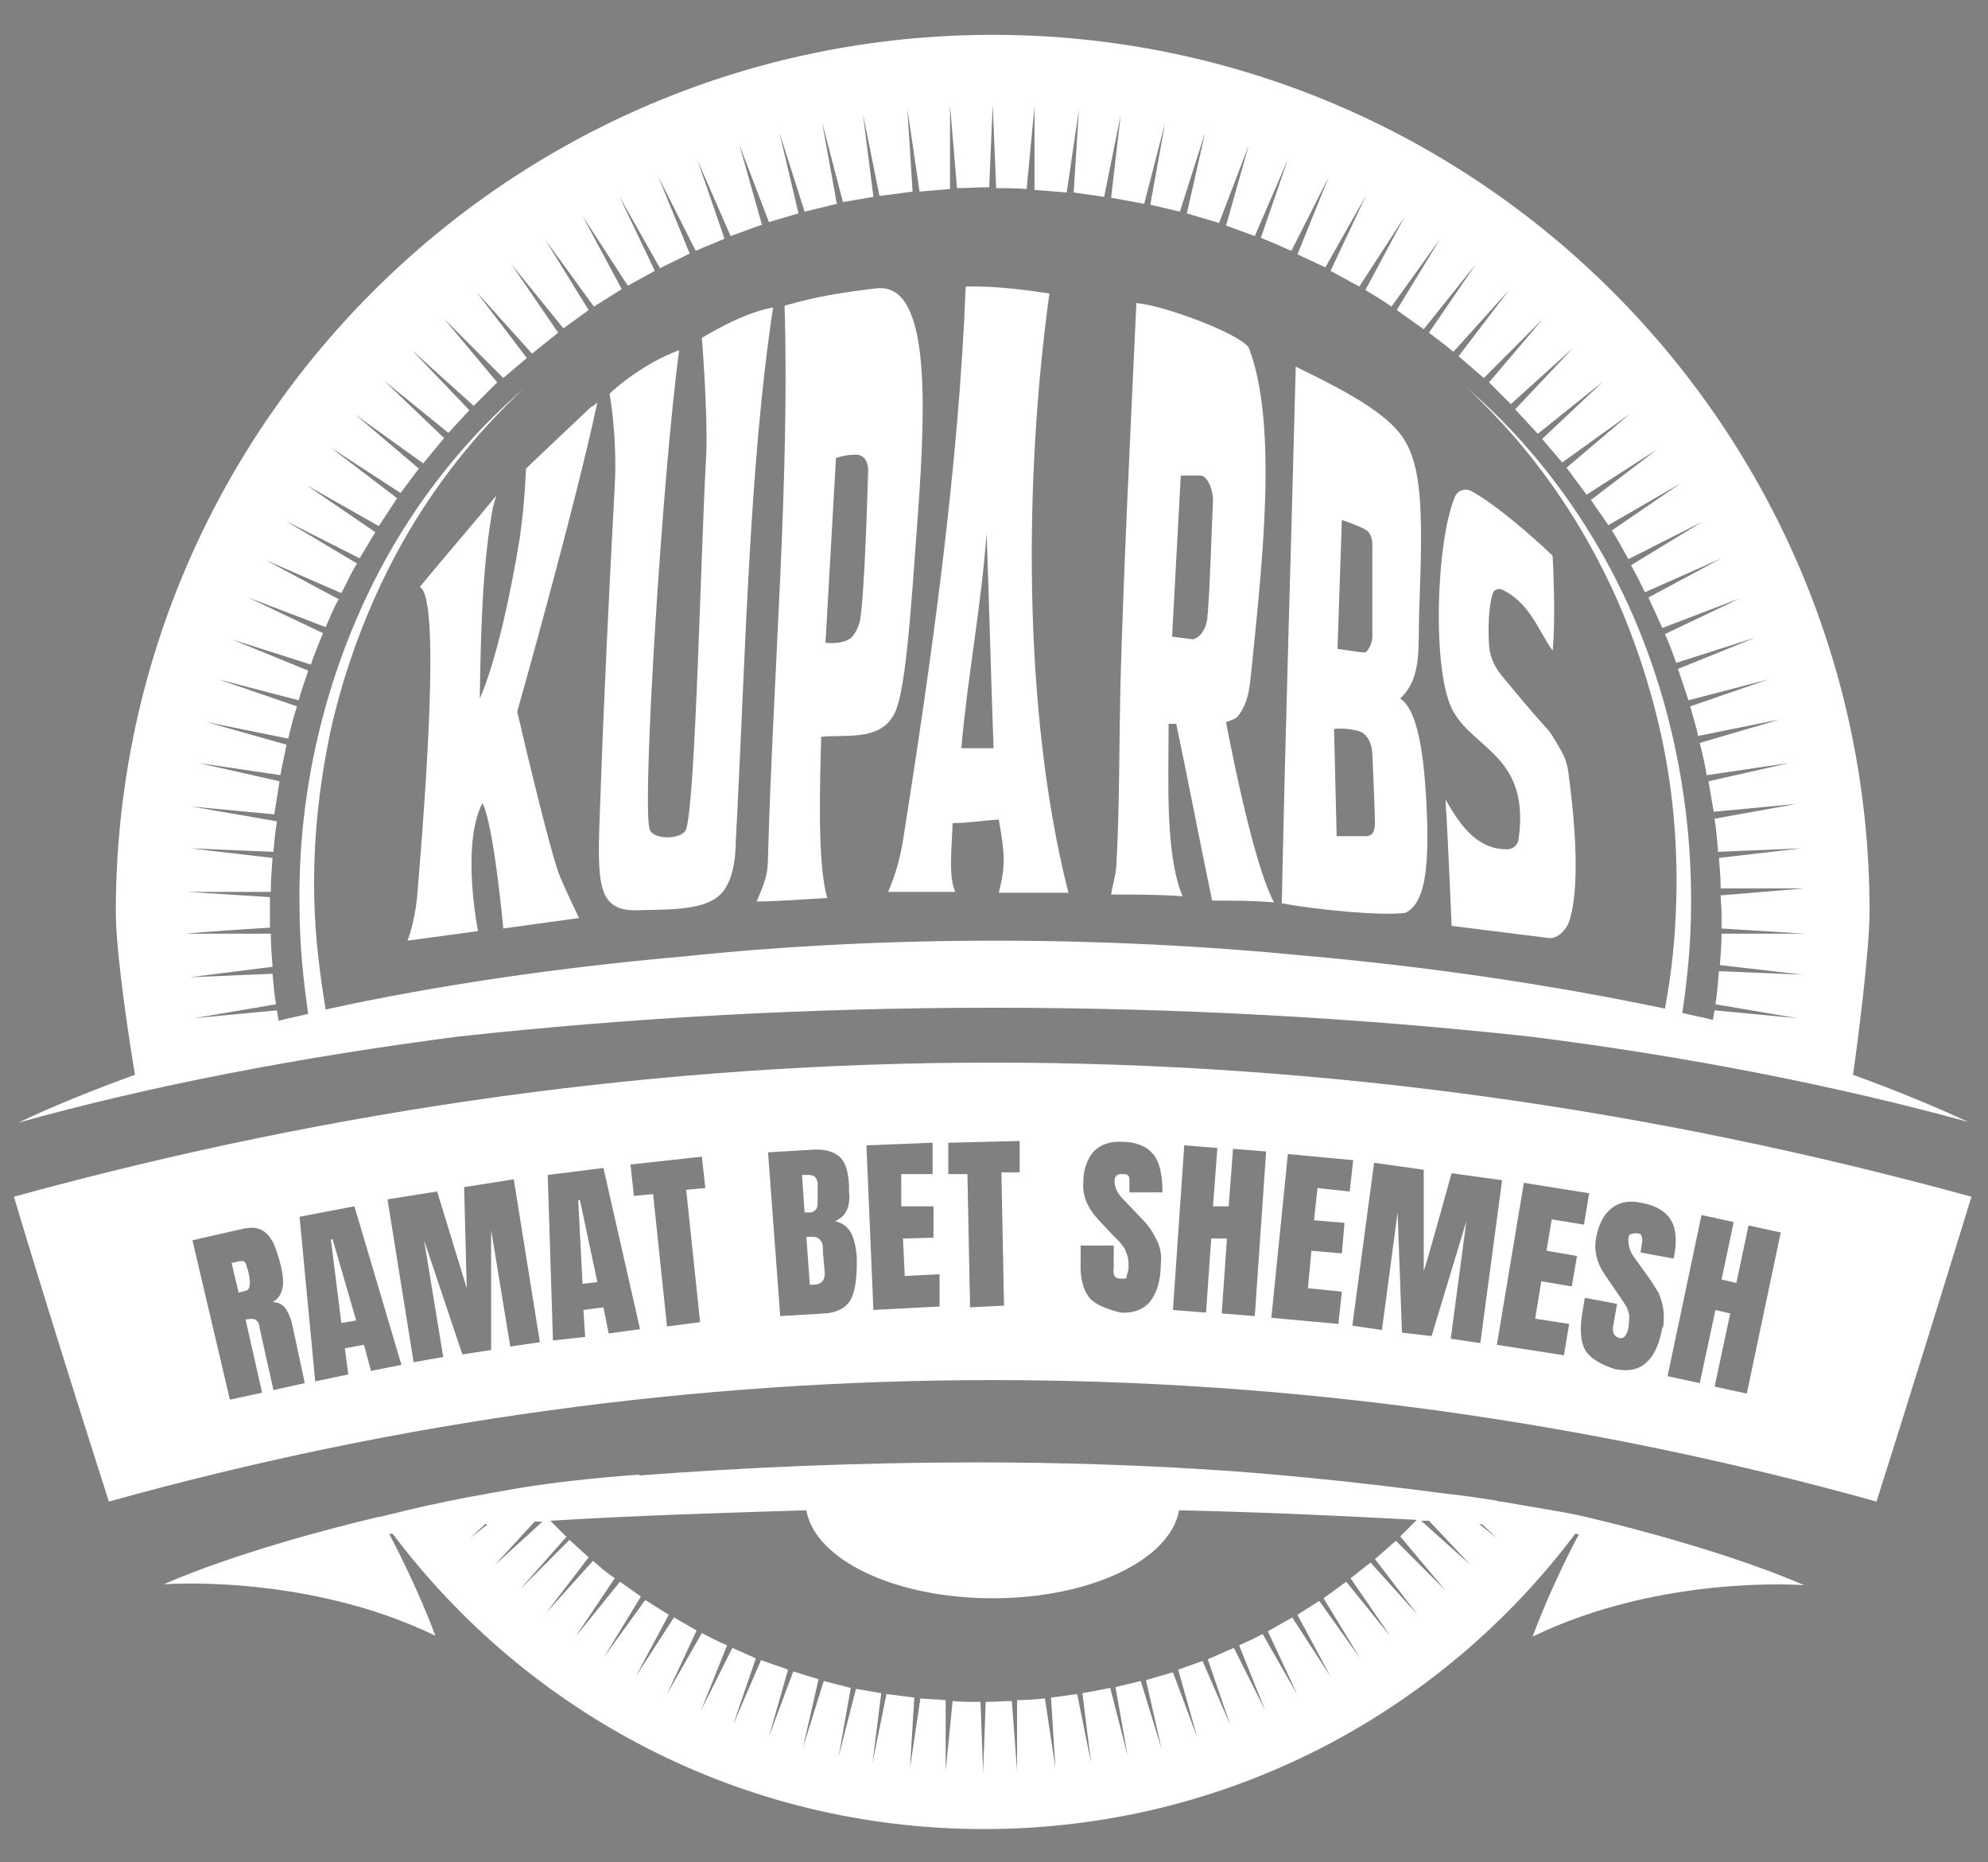
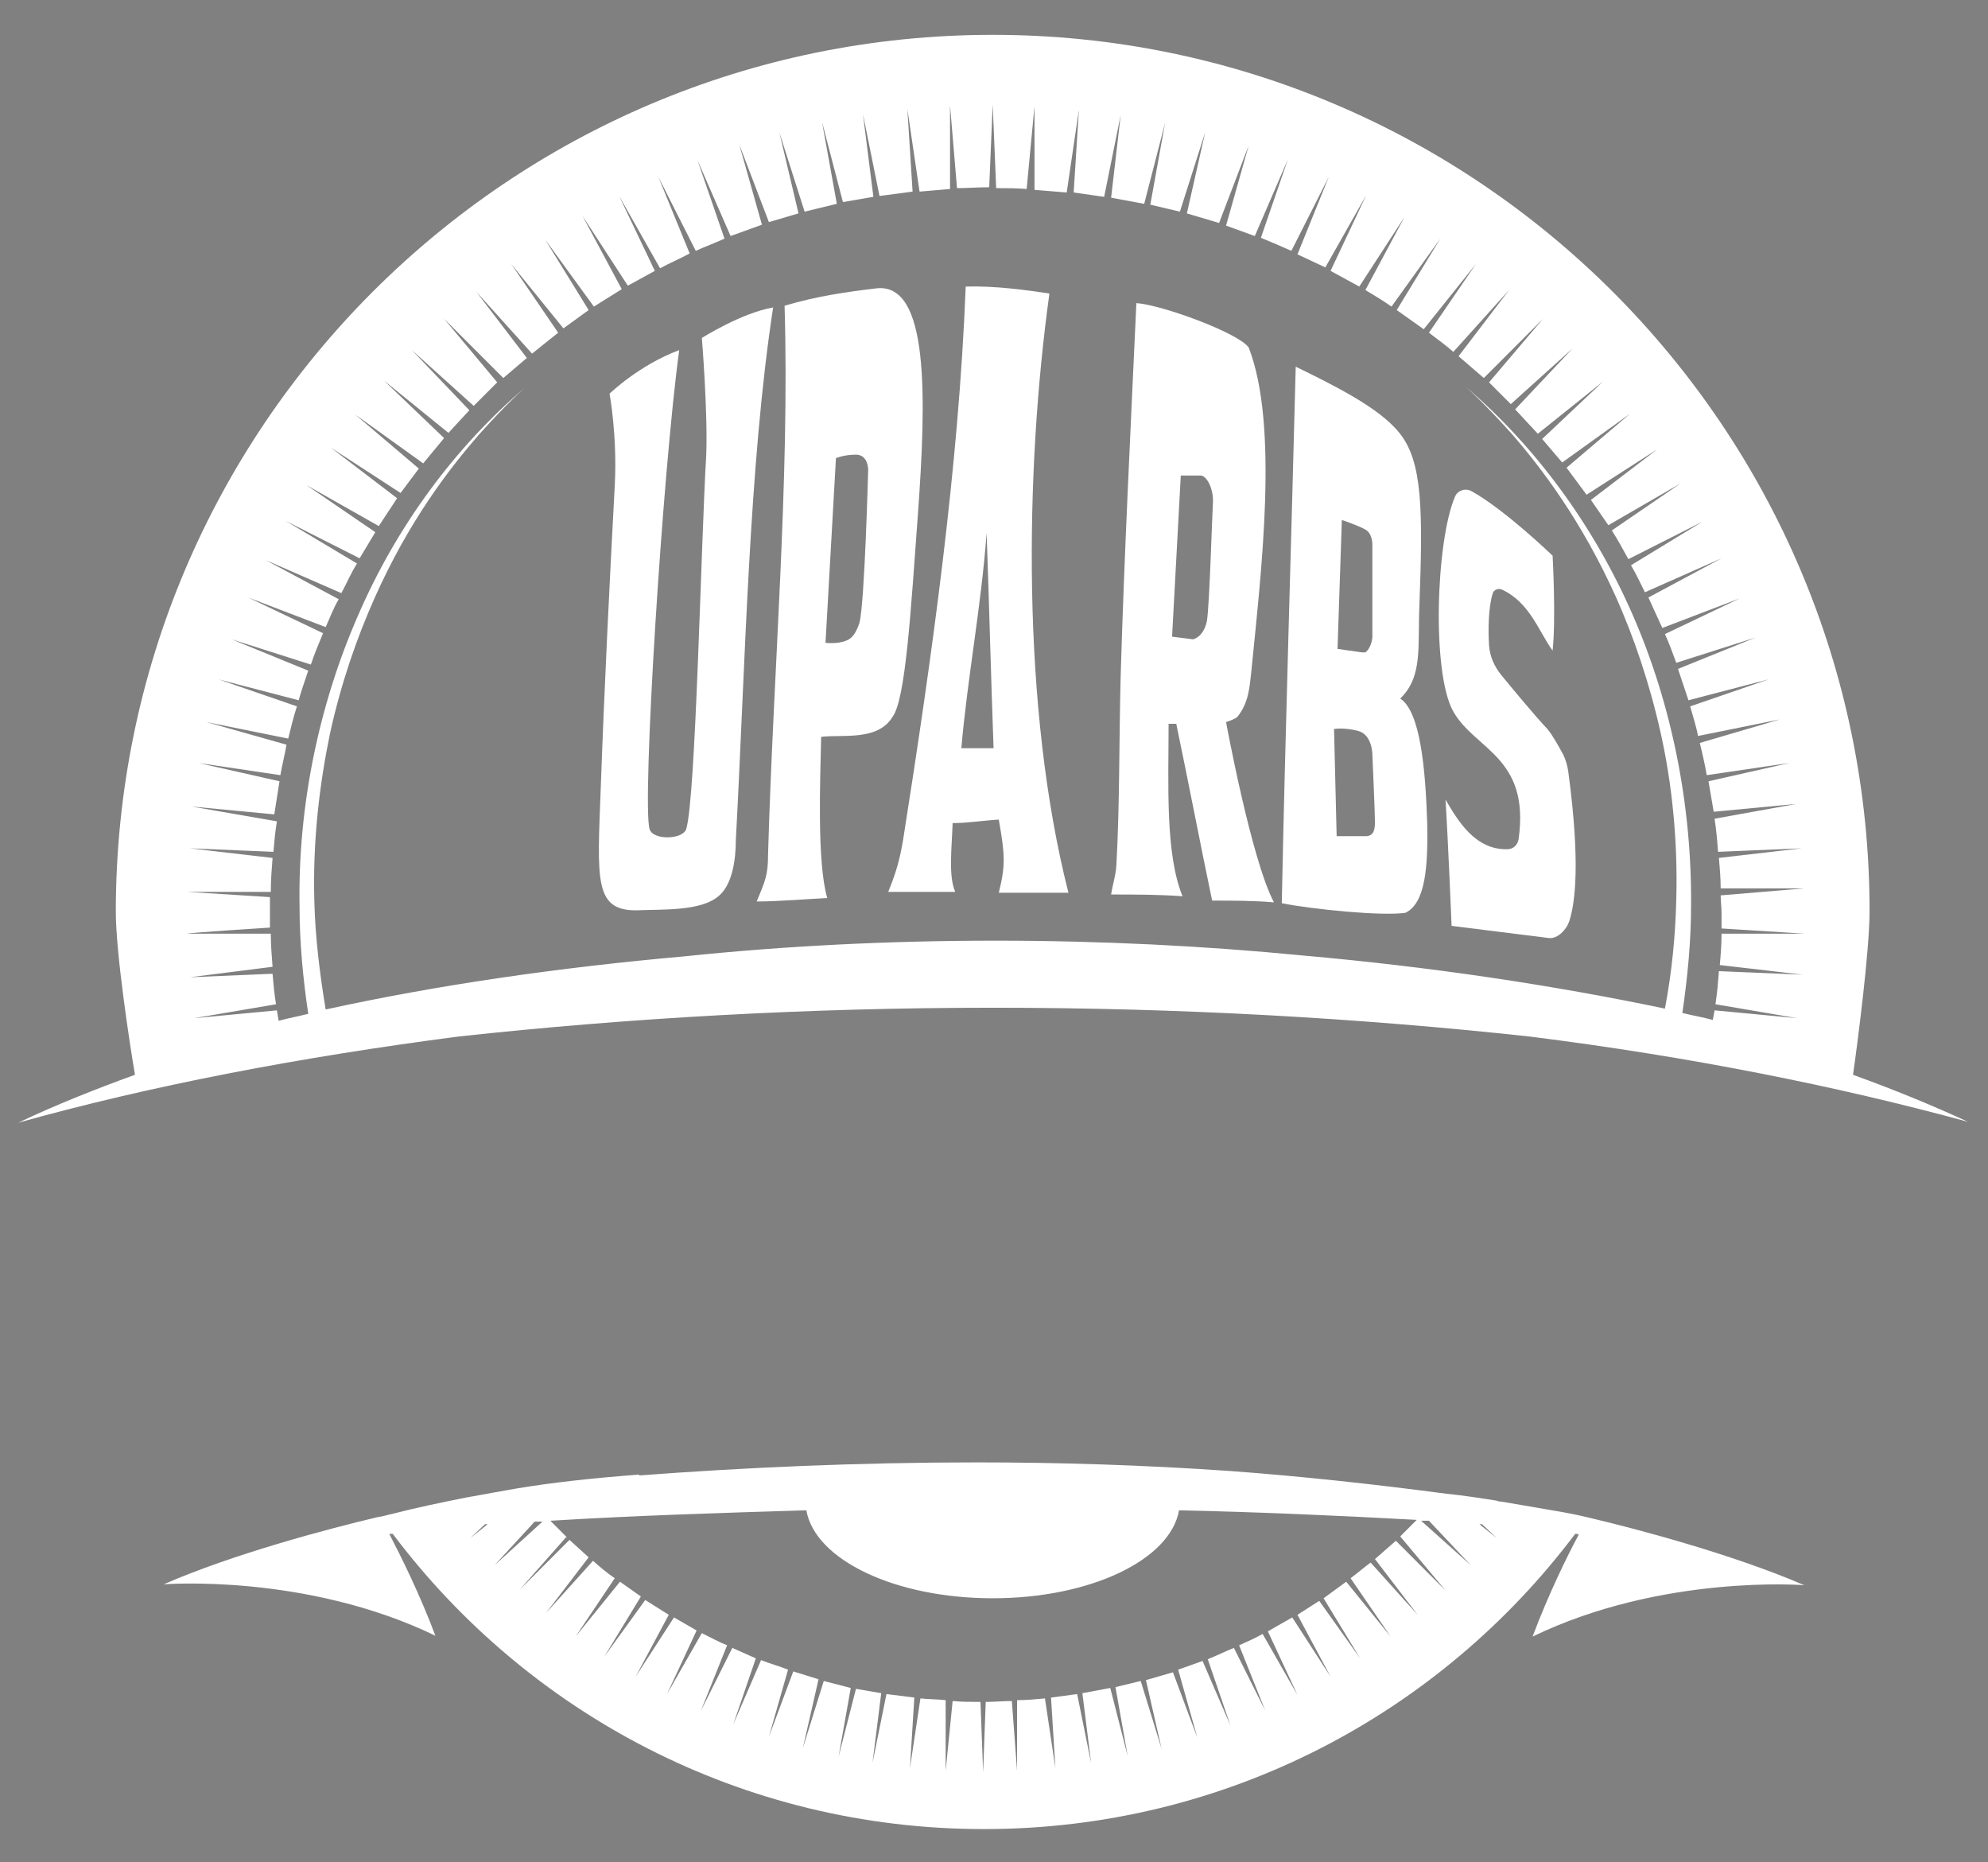
<svg xmlns="http://www.w3.org/2000/svg" xmlns:xlink="http://www.w3.org/1999/xlink" viewBox="0 0 228.3 213.8">
  <rect x="0" y="0" width="228.3" height="213.8" fill="#808080" stroke="none" />
  <defs>
    <style>      .cls-1 {        fill: none;      }      .cls-2, .cls-3 {        fill-rule: evenodd;      }      .cls-2, .cls-4 {        fill: #fff;      }      .cls-5, .cls-3 {        fill: #790607;      }      .cls-6 {        fill: url(#linear-gradient-2);      }      .cls-7 {        fill: url(#linear-gradient);      }      .cls-8 {        clip-path: url(#clippath);      }    </style>
    <linearGradient id="linear-gradient" x1="2408.5" y1="-399.4" x2="2409.3" y2="-399.4" gradientTransform="translate(-655419.7 108761.4) scale(272)" gradientUnits="userSpaceOnUse">
      <stop offset="0" stop-color="#3269a6" />
      <stop offset="1" stop-color="#2c467b" />
    </linearGradient>
    <clipPath id="clippath">
      <path class="cls-1" d="M357.4,195.2h0M403.1,181.3h0M417.9,175h.3l1.7,1.6-2-1.6ZM303.7,175h.3l-2,1.6,1.7-1.6ZM309.4,174.7h.9l-5.5,5,4.6-5ZM411.2,174.6h.9l4.8,5.1-5.7-5.1ZM313.1,176.5l-1.9-1.9c9.8-.6,19.6-.9,29.4-1.2,1,5.7,10.2,10.1,21.4,10.1s20.4-4.4,21.4-10.1c9.1.2,18.2.6,27.3,1.1l-1.9,1.9,5.2,6.2-5.7-5.7-2.4,2.1,4.9,6.4-5.4-6c-.8.6-1.5,1.2-2.3,1.8l4.6,6.7-5.1-6.3-2.6,1.9,4.2,6.9-4.7-6.6c-.8.5-1.7,1.1-2.5,1.6l3.8,7.1-4.4-6.8c-.9.5-1.9,1.1-2.8,1.6l3.4,7.3-4-7c-.9.5-1.8.9-2.7,1.3l3,7.5-3.6-7.2c-1,.4-2,.9-3,1.3l2.6,7.6-3.2-7.4-2.8,1,2.2,7.8-2.8-7.5-3.1.9,1.8,7.9-2.4-7.8-2.9.7,1.4,7.9-2-7.8-3.2.6,1,8-1.6-7.9-3,.4.5,8.1-1.2-8c-1.1.1-2.1.2-3.2.2v8.1c0,0-.6-8-.6-8-1,0-2,.1-3,.1l-.3,8.1-.3-8.1c-1.1,0-2.2,0-3.2-.1l-.8,8v-8.1c-.9-.1-1.9-.1-2.9-.2l-1.2,8,.5-8.1-3.2-.4-1.6,7.9,1-8-2.9-.5-2,7.8,1.4-7.9-3.1-.8-2.4,7.7,1.8-7.9-2.9-.9-2.8,7.5,2.2-7.7c-1-.4-2.1-.7-3.1-1.1h0l-3.2,7.4,2.6-7.6c-.9-.4-1.8-.8-2.7-1.2l-3.6,7.2,3-7.5c-1-.4-1.9-.9-2.9-1.4l-4,7,3.4-7.3-2.6-1.5-4.4,6.8,3.8-7.1-2.7-1.7-4.7,6.5,4.2-6.9-2.4-1.7-5.1,6.3,4.5-6.7c-.9-.6-1.7-1.3-2.5-2l-5.4,6,4.9-6.4-2.2-2-5.7,5.7,5.3-6ZM321.4,169.3c-5.3.4-9.9.9-14.1,1.6-1.7.3-3.4.6-5,.9-.2,0-.4.1-.6.1-3,.6-5.9,1.2-8.6,1.9-.5.1-1.1.3-1.8.4-5.5,1.3-16.5,4.2-24.5,7.7,0,0,16.3-1.3,31.2,5.9-1.8-4.8-4-9.2-5.3-11.7,0,0,.2,0,.4,0,15.5,20.6,40.1,33.9,67.9,33.9s52.4-13.3,67.9-33.9c.1,0,.3,0,.4.1-1.3,2.4-3.5,6.9-5.3,11.7,14.9-7.2,31.2-5.9,31.2-5.9-8.1-3.5-19-6.4-24.5-7.7-1.6-.4-2.8-.6-3.3-.7-2.3-.4-4.7-.8-7-1.2-.2,0-.3,0-.5-.1-1.9-.3-3.8-.6-5.8-.8-8.3-1.1-16.6-2-24.7-2.6-10-.7-19.8-1-29.2-1-13.8,0-26.9.6-38.8,1.5M249.6,137.4c3.5,11.7,7.2,23.4,10.9,35,66.8-18.6,136.2-18.6,203,0,3.7-11.7,7.3-23.3,10.9-35-37.1-10.2-74.8-15.4-112.4-15.4s-75.3,5.2-112.4,15.4M411.9,38.2h0M312,38.2h0M370.5,21.9h0M366.6,21.7h0M366.6,21.7h0M357.8,21.6h0M361.6,21.5l.4-9.5.4,9.6c1.2,0,2.4,0,3.5.1l.9-9.5v9.6c1.2.1,2.4.2,3.7.3l1.4-9.5-.6,9.5,3.5.5,1.9-9.4-1.1,9.5,3.8.7,2.4-9.3-1.7,9.4,3.4.8,2.9-9.1-2.1,9.3,3.7,1.1,3.4-8.9-2.6,9.2,3.3,1.2,3.8-8.8-3.1,9c1.2.5,2.4,1,3.5,1.5l4.3-8.5-3.6,8.9c1.1.5,2.1,1,3.2,1.5l4.7-8.3-4.1,8.7c1.1.6,2.2,1.2,3.3,1.8l5.2-8-4.5,8.4c1,.6,2,1.2,3,1.9l5.6-7.8-5,8.2,3.1,2.2,6-7.5-5.4,7.9c.9.7,1.9,1.4,2.8,2.2l6.4-7.1-5.8,7.6,2.9,2.5,6.8-6.8-6.2,7.3,2.5,2.5,7.1-6.4-6.6,7,2.6,2.8,7.5-6-7,6.6,2.3,2.7,7.8-5.6-7.3,6.2,2.3,3.1,8.1-5.2-7.6,5.8,2,2.9,8.3-4.8-7.9,5.4c.7,1.1,1.3,2.2,1.9,3.3l8.5-4.3-8.2,5c.6,1,1.1,2.1,1.6,3.1l8.8-3.9-8.4,4.5,1.6,3.5,8.9-3.4-8.6,4.1c.5,1.1.9,2.2,1.3,3.3l9.1-2.9-8.9,3.6c.4,1.2.8,2.4,1.2,3.6l9.2-2.4-9,3.1c.3,1.1.7,2.3.9,3.4l9.4-1.9-9.2,2.7c.3,1.2.6,2.5.8,3.7l9.5-1.4-9.3,2.1c.2,1.2.4,2.3.6,3.5l9.5-.9-9.4,1.7c.2,1.3.3,2.5.4,3.8l9.6-.4-9.5,1.1c.1,1.2.2,2.3.2,3.5h9.6c0,0-9.6.8-9.6.8,0,.7.1,1.3.1,2v1.8l9.6.6h-9.6c0,1.3-.1,2.5-.2,3.6l9.5,1.1-9.6-.4c-.1,1.3-.2,2.5-.4,3.8l9.4,1.6-9.5-.9-.2,1.1c-1.1-.3-2.3-.5-3.5-.8.6-4.1,1-8.2,1-12.3.1-11.5-2.2-23.1-6.7-33.4-4.5-10.3-11.2-19.4-19.3-26.3,0,0,2,1.7,5.4,5.5,3.3,3.8,8,9.9,12,18.8,2,4.5,3.8,9.7,5.1,15.5,1.3,5.8,2,12.4,1.8,19.3-.1,4-.5,8.2-1.3,12.4-12.9-2.7-26.9-4.8-41.6-6.1-11.3-1.1-23.1-1.7-35.3-1.7s-24.2.6-35.7,1.8c-14.6,1.3-28.4,3.3-41.2,6.1-.7-4.2-1.2-8.4-1.3-12.4-.2-7,.6-13.5,1.8-19.3,1.3-5.9,3.1-11,5.1-15.5,4-9,8.7-15,12-18.8,3.4-3.8,5.4-5.5,5.4-5.5-8.1,6.9-14.8,15.9-19.3,26.3-4.5,10.3-6.9,21.9-6.7,33.4,0,4.1.4,8.3,1,12.3-1.2.3-2.3.5-3.4.8l-.2-1.2-9.5.9,9.4-1.6c-.2-1.2-.3-2.3-.4-3.5l-9.5.4,9.5-1.2c-.1-1.3-.2-2.5-.2-3.8h-9.6c0-.1,9.5-.7,9.5-.7v-3.5l-9.5-.6h9.6c0-1.4.1-2.6.2-3.9l-9.5-1.1,9.6.4c.1-1.2.2-2.3.4-3.5l-9.8-1.7,9.5.9c.2-1.3.4-2.5.6-3.8l-9.3-2.1,9.4,1.4c.2-1.2.5-2.3.7-3.5l-9.2-2.6,9.4,1.9c.3-1.2.6-2.5,1-3.7l-9-3.1,9.2,2.4c.3-1.1.7-2.2,1.1-3.4l-8.8-3.6,9.1,2.9c.4-1.2.9-2.4,1.4-3.6l-8.6-4.1,8.9,3.4c.5-1.1.9-2.2,1.5-3.2l-8.4-4.5,8.7,3.8c.6-1.1,1.1-2.3,1.8-3.4l-8.2-4.9,8.5,4.3c.6-1,1.2-2,1.8-3l-7.9-5.4,8.3,4.7c.7-1.1,1.4-2.1,2.1-3.2l-7.6-5.8,8,5.2,2.1-2.8-7.3-6.2,7.8,5.6,2.4-2.9-6.9-6.6,7.4,6,2.4-2.6-6.6-6.9,7.1,6.4,2.7-2.7-6.1-7.3,6.8,6.8,2.7-2.3-5.8-7.6,6.4,7.1c1-.8,2-1.6,3-2.4l-5.4-7.9,6,7.4,2.9-2.1-5-8.1,5.6,7.7,3.2-2-4.5-8.4,5.2,8,3.1-1.7-4.1-8.6,4.7,8.3c1.1-.6,2.3-1.1,3.4-1.7l-3.6-8.8,4.3,8.5c1.1-.5,2.2-.9,3.3-1.4l-3.1-9,3.8,8.7,3.6-1.3-2.6-9.2,3.4,8.9,3.4-1-2.2-9.3,2.9,9.1,3.7-.9-1.7-9.4,2.4,9.2,3.5-.6-1.2-9.5,1.9,9.4,3.8-.5-.6-9.5,1.4,9.5c1.2-.1,2.3-.2,3.5-.3v-9.6c0,0,.8,9.5.8,9.5,1.1,0,2.4-.1,3.7-.1M261.3,104.7c0,4.7,1.6,15.2,2.2,18.7-4.7,1.7-9.2,3.5-13.4,5.5,15-4.2,32.1-7.5,50.6-9.9,19.3-2.1,39.9-3.3,61.4-3.3s42.2,1.2,61.5,3.3c18.4,2.3,35.4,5.7,50.4,9.8-4.1-1.9-8.5-3.7-13.2-5.4.5-3.5,1.9-14.2,1.9-18.8,0-55.5-45.1-100.6-100.7-100.6s-100.7,45.1-100.7,100.7Z" />
    </clipPath>
    <linearGradient id="linear-gradient-2" x1="2410.3" y1="-399.4" x2="2411.1" y2="-399.4" xlink:href="#linear-gradient" />
  </defs>
  <g>
    <g id="Layer_1">
-       <path class="cls-4" d="M93.8,135.8c0-.6-.3-.9-.9-.9h-.8c0,.1.3,4.3.3,4.3h.8c.3-.1.5-.3.6-.5.1-.2.1-.6.1-1v-1.9ZM94.5,143.7c0-.6,0-1-.3-1.3-.2-.3-.5-.4-.9-.4h-.7l.4,5.5h.4c.9,0,1.4-.5,1.3-1.5l-.2-2.3ZM94.5,143.7c0-.6,0-1-.3-1.3-.2-.3-.5-.4-.9-.4h-.7l.4,5.5h.4c.9,0,1.4-.5,1.3-1.5l-.2-2.3ZM93.8,135.8c0-.6-.3-.9-.9-.9h-.8c0,.1.3,4.3.3,4.3h.8c.3-.1.5-.3.6-.5.1-.2.1-.6.1-1v-1.9ZM66.6,137.8h-.2l.5,9.6,1.7-.2-2-9.4ZM93.8,135.8c0-.6-.3-.9-.9-.9h-.8c0,.1.3,4.3.3,4.3h.8c.3-.1.5-.3.6-.5.1-.2.1-.6.1-1v-1.9ZM94.5,143.7c0-.6,0-1-.3-1.3-.2-.3-.5-.4-.9-.4h-.7l.4,5.5h.4c.9,0,1.4-.5,1.3-1.5l-.2-2.3ZM94.5,143.7c0-.6,0-1-.3-1.3-.2-.3-.5-.4-.9-.4h-.7l.4,5.5h.4c.9,0,1.4-.5,1.3-1.5l-.2-2.3ZM93.8,135.8c0-.6-.3-.9-.9-.9h-.8c0,.1.3,4.3.3,4.3h.8c.3-.1.5-.3.6-.5.1-.2.1-.6.1-1v-1.9ZM66.6,137.8h-.2l.5,9.6,1.7-.2-2-9.4ZM38.2,142.3h-.2l1.2,9.6,1.7-.3-2.7-9.3ZM66.6,137.8h-.2l.5,9.6,1.7-.2-2-9.4ZM93.8,135.8c0-.6-.3-.9-.9-.9h-.8c0,.1.3,4.3.3,4.3h.8c.3-.1.5-.3.6-.5.1-.2.1-.6.1-1v-1.9ZM94.5,143.7c0-.6,0-1-.3-1.3-.2-.3-.5-.4-.9-.4h-.7l.4,5.5h.4c.9,0,1.4-.5,1.3-1.5l-.2-2.3ZM94.5,143.7c0-.6,0-1-.3-1.3-.2-.3-.5-.4-.9-.4h-.7l.4,5.5h.4c.9,0,1.4-.5,1.3-1.5l-.2-2.3ZM93.8,138.7c.1-.2.1-.6.1-1v-1.9c-.1-.6-.4-.9-1-.9h-.8c0,.1.3,4.3.3,4.3h.8c.3-.1.5-.3.6-.5ZM66.6,137.8h-.2l.5,9.6,1.7-.2-2-9.4ZM38.2,142.3h-.2l1.2,9.6,1.7-.3-2.7-9.3ZM114,122c-37.7,0-75.3,5.2-112.4,15.4,3.5,11.7,7.2,23.4,10.9,35,66.8-18.6,136.2-18.6,203,0,3.7-11.7,7.3-23.3,10.9-35-37.1-10.2-74.8-15.4-112.4-15.4ZM31.4,159.6l-1.6-7.2c0-.5-.3-.8-.5-.9-.2-.1-.6-.1-1.1,0l1.9,8.4-3.7.8-4.3-18.3,5.7-1.3c.9-.2,1.6-.2,2.2.1.6.3,1,.8,1.4,1.5.3.7.6,1.6.9,2.8.2,1,.3,1.9.1,2.5-.1.6-.5,1.2-1.1,1.5.6,0,1,.2,1.4.6.3.4.6,1,.8,1.7l1.5,7-3.6.8ZM42.6,157.4l-.8-3-2.2.4.4,3-3.8.8-1.8-18.9,6.3-1.2,5.4,18.2-3.5.7ZM58.6,154.6l-2.2-13.4v13.8l-3.3.5-4.4-13.1,2.2,13.4-3.4.6-3-18.7,5.7-.9,3.4,11.1-.3-11.6,5.7-.9,3,18.7-3.4.5ZM69.9,153.1l-.6-3-2.3.3.2,3.1-3.7.4-.6-19,6.4-.8,4.2,18.5-3.6.5ZM80.4,151.8l-3.8.5-1.6-15.2-2.2.2-.4-3.6,8.2-.9.4,3.6-2.2.2,1.6,15.2ZM97.8,149c-.5,1.1-1.6,1.7-3.1,1.8l-5.1.3-1.4-18.8,5.1-.3c1.4-.1,2.4.2,3.1.8s1,1.7,1.1,3.2v.8c.2,1.8-.4,2.9-1.6,3.4.8.2,1.4.6,1.8,1.3s.6,1.7.7,2.9c0,2-.1,3.5-.6,4.6ZM100.3,150.4l-.8-18.9,7.6-.3v3.6c0,0-3.6,0-3.6,0v3.7c.1,0,3.7,0,3.7,0v3.6c0,0-3.5.1-3.5.1l.2,4.3,4-.2v3.7c0,0-7.6.4-7.6.4ZM115.3,149.9l-3.9.2-.3-15.3h-2.2v-3.6c-.1,0,8.2-.2,8.2-.2v3.6c0,0-2.1,0-2.1,0l.3,15.3ZM129.5,135c0-.2-.3-.2-.6-.2s-.5,0-.7.2c-.2.2-.2.4-.2.7,0,.6.3,1.3,1,2l2.1,2.2c.5.5.9,1,1.2,1.5.3.5.6,1,.8,1.6.2.6.3,1.3.2,2.2,0,1.9-.5,3.3-1.2,4.2-.7.9-1.9,1.4-3.4,1.3-1.6-.4-2.9-.9-3.6-1.7-.7-.9-1.1-2.3-1-4.2v-1.8c0,0,3.8,0,3.8,0v2.4c-.1.9,0,1.4.8,1.4s.6,0,.7-.3c0-.2.2-.5.2-1s0-1.1-.2-1.5c-.1-.4-.3-.8-.5-1-.2-.3-.6-.7-1.2-1.3l-1.6-1.7c-1.2-1.3-1.8-2.7-1.7-4.2,0-1.6.5-2.8,1.2-3.6.8-.8,1.9-1.2,3.3-1.1,1.7,0,2.9.6,3.6,1.5.7.9,1,2.4,1,4.3h-3.8v-1.4c0-.2,0-.4-.2-.6ZM144.1,151.1l-3.8-.3.6-8.6h-1.8c0-.1-.6,8.5-.6,8.5l-3.8-.3,1.3-18.9,3.8.3-.5,6.7h1.8c0,0,.5-6.6.5-6.6l3.8.3-1.3,18.9ZM154.4,140.4l-.3,3.5-3.5-.3-.4,4.3,3.9.4-.4,3.7-7.7-.7,1.9-18.8,7.5.7-.4,3.6-3.7-.4-.4,3.7,3.5.3ZM166.6,153.7l1.8-13.5-4,13.2-3.4-.4-.5-13.8-1.8,13.5-3.4-.5,2.5-18.7,5.7.8v11.6c.1,0,3.2-11.2,3.2-11.2l5.8.8-2.5,18.7-3.4-.5ZM180.5,147.7l-3.5-.6-.7,4.3,3.9.6-.6,3.6-7.7-1.2,3.1-18.6,7.5,1.2-.6,3.6-3.7-.6-.6,3.6,3.5.6-.6,3.5ZM190.9,152.4c-.3,1.8-.9,3.2-1.8,4-.8.8-2,1.1-3.6.8-1.6-.5-2.8-1.2-3.4-2.1-.6-1-.7-2.4-.4-4.3l.3-1.8,3.7.7-.4,2.3c-.2.9,0,1.4.6,1.6.3.1.6,0,.7-.2.2-.2.3-.5.4-.9.1-.6.1-1.1.1-1.5-.1-.4-.2-.8-.4-1.1-.2-.3-.5-.8-1-1.5l-1.3-1.9c-1-1.4-1.4-2.9-1.1-4.4.3-1.6.9-2.7,1.8-3.4.9-.7,2-.9,3.4-.6,1.7.3,2.8,1,3.4,2,.6,1,.7,2.5.3,4.4l-3.8-.7.2-1.3c0-.2,0-.5-.1-.6,0-.2-.3-.3-.5-.3-.3,0-.5,0-.7.1-.2,0-.3.3-.3.6,0,.6.1,1.3.7,2.1l1.8,2.5c.4.6.7,1.1,1,1.6.2.5.4,1.1.5,1.7.1.6.1,1.4,0,2.2ZM200.6,160l-3.7-.8,1.8-8.4-1.7-.4-1.8,8.4-3.7-.8,3.9-18.5,3.7.8-1.4,6.6,1.7.4,1.4-6.6,3.7.8-3.9,18.5ZM94.2,142.4c-.2-.3-.5-.4-.9-.4h-.7l.4,5.5h.4c.9,0,1.4-.5,1.3-1.5l-.2-2.3c0-.6,0-1-.3-1.3ZM93.8,138.7c.1-.2.1-.6.1-1v-1.9c-.1-.6-.4-.9-1-.9h-.8c0,.1.3,4.3.3,4.3h.8c.3-.1.5-.3.6-.5ZM66.4,137.8l.5,9.6,1.7-.2-2-9.4h-.2ZM38,142.3l1.2,9.6,1.7-.3-2.7-9.3h-.2ZM28.3,145.3c0-.2-.2-.4-.3-.5,0,0-.3,0-.5,0l-.9.2.8,3.4.8-.2c.5-.1.6-.7.4-1.8-.1-.5-.2-.8-.3-1.1ZM66.6,137.8h-.2l.5,9.6,1.7-.2-2-9.4ZM93.8,135.8c0-.6-.3-.9-.9-.9h-.8c0,.1.3,4.3.3,4.3h.8c.3-.1.5-.3.6-.5.1-.2.1-.6.1-1v-1.9ZM94.5,143.7c0-.6,0-1-.3-1.3-.2-.3-.5-.4-.9-.4h-.7l.4,5.5h.4c.9,0,1.4-.5,1.3-1.5l-.2-2.3ZM94.5,143.7c0-.6,0-1-.3-1.3-.2-.3-.5-.4-.9-.4h-.7l.4,5.5h.4c.9,0,1.4-.5,1.3-1.5l-.2-2.3ZM93.8,135.8c0-.6-.3-.9-.9-.9h-.8c0,.1.3,4.3.3,4.3h.8c.3-.1.5-.3.6-.5.1-.2.1-.6.1-1v-1.9ZM66.6,137.8h-.2l.5,9.6,1.7-.2-2-9.4ZM93.8,135.8c0-.6-.3-.9-.9-.9h-.8c0,.1.3,4.3.3,4.3h.8c.3-.1.5-.3.6-.5.1-.2.1-.6.1-1v-1.9ZM94.5,143.7c0-.6,0-1-.3-1.3-.2-.3-.5-.4-.9-.4h-.7l.4,5.5h.4c.9,0,1.4-.5,1.3-1.5l-.2-2.3ZM94.5,143.7c0-.6,0-1-.3-1.3-.2-.3-.5-.4-.9-.4h-.7l.4,5.5h.4c.9,0,1.4-.5,1.3-1.5l-.2-2.3ZM93.8,135.8c0-.6-.3-.9-.9-.9h-.8c0,.1.3,4.3.3,4.3h.8c.3-.1.5-.3.6-.5.1-.2.1-.6.1-1v-1.9Z" />
      <path class="cls-4" d="M109.4,195.2h0M155.1,181.3h0M169.9,175h.3l1.7,1.6-2-1.6ZM55.7,175h.3l-2,1.6,1.7-1.6ZM61.4,174.7h.9l-5.5,5,4.6-5ZM163.2,174.6h.9l4.8,5.1-5.7-5.1ZM65.1,176.5l-1.9-1.9c9.8-.6,19.6-.9,29.4-1.2,1,5.7,10.2,10.1,21.4,10.1s20.4-4.4,21.4-10.1c9.1.2,18.2.6,27.3,1.1l-1.9,1.9,5.2,6.2-5.7-5.7-2.4,2.1,4.9,6.4-5.4-6c-.8.6-1.5,1.2-2.3,1.8l4.6,6.7-5.1-6.3-2.6,1.9,4.2,6.9-4.7-6.6c-.8.5-1.7,1.1-2.5,1.6l3.8,7.1-4.4-6.8c-.9.5-1.9,1.1-2.8,1.6l3.4,7.3-4-7c-.9.5-1.8.9-2.7,1.3l3,7.5-3.6-7.2c-1,.4-2,.9-3,1.3l2.6,7.6-3.2-7.4-2.8,1,2.2,7.8-2.8-7.5-3.1.9,1.8,7.9-2.4-7.8-2.9.7,1.4,7.9-2-7.8-3.2.6,1,8-1.6-7.9-3,.4.5,8.1-1.2-8c-1.1.1-2.1.2-3.2.2v8.1c0,0-.6-8-.6-8-1,0-2,.1-3,.1l-.3,8.1-.3-8.1c-1.1,0-2.2,0-3.2-.1l-.8,8v-8.1c-.9-.1-1.9-.1-2.9-.2l-1.2,8,.5-8.1-3.2-.4-1.6,7.9,1-8-2.9-.5-2,7.8,1.4-7.9-3.1-.8-2.4,7.7,1.8-7.9-2.9-.9-2.8,7.5,2.2-7.7c-1-.4-2.1-.7-3.1-1.1h0l-3.2,7.4,2.6-7.6c-.9-.4-1.8-.8-2.7-1.2l-3.6,7.2,3-7.5c-1-.4-1.9-.9-2.9-1.4l-4,7,3.4-7.3-2.6-1.5-4.4,6.8,3.8-7.1-2.7-1.7-4.7,6.5,4.2-6.9-2.4-1.7-5.1,6.3,4.5-6.7c-.9-.6-1.7-1.3-2.5-2l-5.4,6,4.9-6.4-2.2-2-5.7,5.7,5.3-6ZM73.4,169.3c-5.3.4-9.9.9-14.1,1.6-1.7.3-3.4.6-5,.9-.2,0-.4.1-.6.1-3,.6-5.9,1.2-8.6,1.9-.5.1-1.1.3-1.8.4-5.5,1.3-16.5,4.2-24.5,7.7,0,0,16.3-1.3,31.2,5.9-1.8-4.8-4-9.2-5.3-11.7,0,0,.2,0,.4,0,15.5,20.6,40.1,33.9,67.9,33.9s52.4-13.3,67.9-33.9c.1,0,.3,0,.4.1-1.3,2.4-3.5,6.9-5.3,11.7,14.9-7.2,31.2-5.9,31.2-5.9-8.1-3.5-19-6.4-24.5-7.7-1.6-.4-2.8-.6-3.3-.7-2.3-.4-4.7-.8-7-1.2-.2,0-.3,0-.5-.1-1.9-.3-3.8-.6-5.8-.8-8.3-1.1-16.6-2-24.7-2.6-10-.7-19.8-1-29.2-1-13.8,0-26.9.6-38.8,1.5M163.9,38.2h0M64,38.2h0M122.5,21.9h0M118.6,21.7h0M118.6,21.7h0M109.8,21.6h0M113.6,21.5l.4-9.5.4,9.6c1.2,0,2.4,0,3.5.1l.9-9.5v9.6c1.2.1,2.4.2,3.7.3l1.4-9.5-.6,9.5,3.5.5,1.9-9.4-1.1,9.5,3.8.7,2.4-9.3-1.7,9.4,3.4.8,2.9-9.1-2.1,9.3,3.7,1.1,3.4-8.9-2.6,9.2,3.3,1.2,3.8-8.8-3.1,9c1.2.5,2.4,1,3.5,1.5l4.3-8.5-3.6,8.9c1.1.5,2.1,1,3.2,1.5l4.7-8.3-4.1,8.7c1.1.6,2.2,1.2,3.3,1.8l5.2-8-4.5,8.4c1,.6,2,1.2,3,1.9l5.6-7.8-5,8.2,3.1,2.2,6-7.5-5.4,7.9c.9.7,1.9,1.4,2.8,2.2l6.4-7.1-5.8,7.6,2.9,2.5,6.8-6.8-6.2,7.3,2.5,2.5,7.1-6.4-6.6,7,2.6,2.8,7.5-6-7,6.6,2.3,2.7,7.8-5.6-7.3,6.2,2.3,3.1,8.1-5.2-7.6,5.8,2,2.9,8.3-4.8-7.9,5.4c.7,1.1,1.3,2.2,1.9,3.3l8.5-4.3-8.2,5c.6,1,1.1,2.1,1.6,3.1l8.8-3.9-8.4,4.5,1.6,3.5,8.9-3.4-8.6,4.1c.5,1.1.9,2.2,1.3,3.3l9.1-2.9-8.9,3.6c.4,1.2.8,2.4,1.2,3.6l9.2-2.4-9,3.1c.3,1.1.7,2.3.9,3.4l9.4-1.9-9.2,2.7c.3,1.2.6,2.5.8,3.7l9.5-1.4-9.3,2.1c.2,1.2.4,2.3.6,3.5l9.5-.9-9.4,1.7c.2,1.3.3,2.5.4,3.8l9.6-.4-9.5,1.1c.1,1.2.2,2.3.2,3.5h9.6c0,0-9.6.8-9.6.8,0,.7.1,1.3.1,2v1.8l9.6.6h-9.6c0,1.3-.1,2.5-.2,3.6l9.5,1.1-9.6-.4c-.1,1.3-.2,2.5-.4,3.8l9.4,1.6-9.5-.9-.2,1.1c-1.1-.3-2.3-.5-3.5-.8.6-4.1,1-8.2,1-12.3.1-11.5-2.2-23.1-6.7-33.4-4.5-10.3-11.2-19.4-19.3-26.3,0,0,2,1.7,5.4,5.5,3.3,3.8,8,9.9,12,18.8,2,4.5,3.8,9.7,5.1,15.5,1.3,5.8,2,12.4,1.8,19.3-.1,4-.5,8.2-1.3,12.4-12.9-2.7-26.9-4.8-41.6-6.1-11.3-1.1-23.1-1.7-35.3-1.7s-24.2.6-35.7,1.8c-14.6,1.3-28.4,3.3-41.2,6.1-.7-4.2-1.2-8.4-1.3-12.4-.2-7,.6-13.5,1.8-19.3,1.3-5.9,3.1-11,5.1-15.5,4-9,8.7-15,12-18.8,3.4-3.8,5.4-5.5,5.4-5.5-8.1,6.9-14.8,15.9-19.3,26.3-4.5,10.3-6.9,21.9-6.7,33.4,0,4.1.4,8.3,1,12.3-1.2.3-2.3.5-3.4.8l-.2-1.2-9.5.9,9.4-1.6c-.2-1.2-.3-2.3-.4-3.5l-9.5.4,9.5-1.2c-.1-1.3-.2-2.5-.2-3.8h-9.6c0-.1,9.5-.7,9.5-.7v-3.5l-9.5-.6h9.6c0-1.4.1-2.6.2-3.9l-9.5-1.1,9.6.4c.1-1.2.2-2.3.4-3.5l-9.8-1.7,9.5.9c.2-1.3.4-2.5.6-3.8l-9.3-2.1,9.4,1.4c.2-1.2.5-2.3.7-3.5l-9.2-2.6,9.4,1.9c.3-1.2.6-2.5,1-3.7l-9-3.1,9.2,2.4c.3-1.1.7-2.2,1.1-3.4l-8.8-3.6,9.1,2.9c.4-1.2.9-2.4,1.4-3.6l-8.6-4.1,8.9,3.4c.5-1.1.9-2.2,1.5-3.2l-8.4-4.5,8.7,3.8c.6-1.1,1.1-2.3,1.8-3.4l-8.2-4.9,8.5,4.3c.6-1,1.2-2,1.8-3l-7.9-5.4,8.3,4.7c.7-1.1,1.4-2.1,2.1-3.2l-7.6-5.8,8,5.2,2.1-2.8-7.3-6.2,7.8,5.6,2.4-2.9-6.9-6.6,7.4,6,2.4-2.6-6.6-6.9,7.1,6.4,2.7-2.7-6.1-7.3,6.8,6.8,2.7-2.3-5.8-7.6,6.4,7.1c1-.8,2-1.6,3-2.4l-5.4-7.9,6,7.4,2.9-2.1-5-8.1,5.6,7.7,3.2-2-4.5-8.4,5.2,8,3.1-1.7-4.1-8.6,4.7,8.3c1.1-.6,2.3-1.1,3.4-1.7l-3.6-8.8,4.3,8.5c1.1-.5,2.2-.9,3.3-1.4l-3.1-9,3.8,8.7,3.6-1.3-2.6-9.2,3.4,8.9,3.4-1-2.2-9.3,2.9,9.1,3.7-.9-1.7-9.4,2.4,9.2,3.5-.6-1.2-9.5,1.9,9.4,3.8-.5-.6-9.5,1.4,9.5c1.2-.1,2.3-.2,3.5-.3v-9.6c0,0,.8,9.5.8,9.5,1.1,0,2.4-.1,3.7-.1M13.3,104.7c0,4.7,1.6,15.2,2.2,18.7-4.7,1.7-9.2,3.5-13.4,5.5,15-4.2,32.1-7.5,50.6-9.9,19.3-2.1,39.9-3.3,61.4-3.3s42.2,1.2,61.5,3.3c18.4,2.3,35.4,5.7,50.4,9.8-4.1-1.9-8.5-3.7-13.2-5.4.5-3.5,1.9-14.2,1.9-18.8,0-55.5-45.1-100.6-100.7-100.6S13.3,49.1,13.3,104.7Z" />
      <rect class="cls-7" x="-254.6" y="7.8" width="224.8" height="206" />
      <g>
        <path class="cls-4" d="M162.5,38.3h0Z" />
        <path class="cls-2" d="M88.8,35.2c-2.8,18.2-3.2,41-4.3,61.3,0,2.2-.4,5.1-2,6.4-2,1.7-6.3,1.5-8.9,1.6-5.5.3-5-3.3-4.6-14.3.4-11.2,1-23.3,1.6-34.5.3-5.7-.6-10.5-.6-10.5,0,0,3.4-3.3,8-5-1.9,13.9-4.3,52.1-3.4,55,.4,1.3,3.8,1.2,4.2,0,1.1-3.5,1.7-32.8,2.3-42.9.2-5-.5-13.5-.5-13.5,0,0,4.6-2.9,8.2-3.5Z" />
-         <path class="cls-2" d="M67.9,46.7c.2,0,.7-.5.7-.5-2.6,12.2-9.2,35.5-9.2,35.5,0,0,3.2,13.9,4.7,18.4.5,1.4,2.4,5.3,2.4,5.3l-8.7,1.2s-1.1-12-2.4-14.4c-2.5,4.9-.5,14.7-.5,14.7l-8.1,1.1s.8-2,1.1-5c1-11.9,2.7-34.6.3-35.6,2.7-3.3,6.1-7.2,8.8-10.5,0,0-.2.6-.4,1.4-1.2,6.5-1.4,14.5-1.5,21.9,1.9-4.3,3.6-12.3,4.6-18.5.6-4.2.7-7.9.7-7.9,0,0,4.3-4.1,7.5-7.1Z" />
        <path class="cls-2" d="M169,56.4c3.8,2.1,9.3,7.4,9.3,7.4,0,0,.4,7.2,0,10.9-1.6-2.2-2.6-5.5-5.8-7-.4-.2-1,0-1.1.5-.5,1.7-.5,4.2-.4,5.9.1,1.3.6,2.4,1.4,3.4,1.4,1.7,3.8,4.6,5.3,6.2.6.7,1.3,2,1.8,2.9.3.6.5,1.3.6,2,1.4,10.4.8,15.1.1,17.2-.3.9-1.3,2-2.3,1.9l-11.2-1.4s-.4-9.8-.7-14.5c1.4,2.4,3.4,5.8,7.1,5.7.7,0,1.2-.5,1.3-1.2,1.3-9.4-5-10.2-7.5-14.6s-2-19.6.2-24.7c.3-.7,1.2-1,1.9-.6Z" />
        <path class="cls-2" d="M120.5,33.7c-2.6-.4-6.3-.9-9.6-.8-.8,20.7-3.9,42.7-7.2,63.6-.4,2.3-.8,3.7-1.7,5.9,2.5,0,5.2,0,7.7,0-.8-1.8-.4-5-.3-7.9,1.8,0,3.5-.3,5.3-.4.7,4,.8,5.2,0,8.4,2.6,0,5.4,0,8,0-5.4-21.2-5-48.4-2.2-68.7ZM110.4,85.9c.7-8.1,2.3-16.4,2.9-24.7.3,8.2.5,16.5.8,24.7-1.2,0-2.5,0-3.7,0Z" />
        <path class="cls-2" d="M100.7,33.1c-3.4.4-6.9.9-10.6,2,.6,20.1-1.3,42-1.9,63.1,0,2.2-.3,2.9-1.3,5.3,2.5,0,6.1-.3,8.1-.4-1.2-4.1-.8-13.7-.7-18.5,2.5-.3,6.5.5,8.2-2.3,1.5-2,2.1-12.2,2.9-23.1,1-13.7,1.3-26.7-4.7-26.1ZM98.7,71.5c-.3.9-.7,1.7-1.4,2-1.1.5-2.5.3-2.5.3l1.2-21.2s.9-.4,2.3-.4,1.4,1.7,1.4,1.7c0,0-.4,15.3-1,17.6Z" />
        <path class="cls-2" d="M135.1,83.2c1.4,6.7,2.7,13.5,4.1,20.2,2.3,0,4.8,0,7.1.2-2.6-4.9-5.5-20.7-5.5-20.7,0,0,1-.3,1.3-.6,1.3-1.6,1.4-3.4,1.6-5.2,1.1-11.2,3.2-28.2-.3-37.2-1.2-1.7-10-4.9-12.9-5.1-.7,15.2-1.4,29.2-1.8,42.7-.2,7.4-.1,14.8-.5,21.9-.1,1.3-.4,2-.6,3.3,2.7,0,5.5,0,8.2.2-2-4.9-1.6-12.9-1.6-19.8.5,0,.3,0,.9,0ZM135.6,54.6s1.7,0,2.3,0,1.4,1.3,1.4,2.9c-.1,1.6-.4,12-.7,13.8-.4,1.9-1.6,2.1-1.6,2.1l-2.4-.3,1-18.5Z" />
        <path class="cls-2" d="M160.8,80.2c2.6-2.5,2-5.9,2.2-10.6.4-10.9.4-16.6-2.3-19.9-2.3-2.9-7.6-5.5-11.9-7.6-.5,20-1.2,41.7-1.6,61.6,3.5.7,11.5,1.5,14.2,1.1,2.3-1.1,2.6-5.3,2.5-10.3-.2-6.3-.8-12.8-3.1-14.3ZM154.1,59.7s1.8.6,2.7,1.1.8,1.9.8,1.9v10.5c-.1.9-.5,1.5-.8,1.7-.1,0-.2,0-.4,0l-2.8-.4.5-14.9ZM157.9,94.4c0,1.3-.4,1.5-.9,1.6-.9,0-3.5,0-3.5,0l-.3-12.3s1.1-.2,2.7.2c1.7.4,1.7,2.7,1.7,2.7,0,0,.3,6.7.3,7.9Z" />
      </g>
      <g class="cls-8">
        <rect class="cls-6" x="249.6" y="4" width="224.8" height="206" />
      </g>
      <g>
        <path class="cls-5" d="M410.5,38.3h0Z" />
        <path class="cls-3" d="M336.8,35.2c-2.8,18.2-3.2,41-4.3,61.3,0,2.2-.4,5.1-2,6.4-2,1.7-6.3,1.5-8.9,1.6-5.5.3-5-3.3-4.6-14.3.4-11.2,1-23.3,1.6-34.5.3-5.7-.6-10.5-.6-10.5,0,0,3.4-3.3,8-5-1.9,13.9-4.3,52.1-3.4,55,.4,1.3,3.8,1.2,4.2,0,1.1-3.5,1.7-32.8,2.3-42.9.2-5-.5-13.5-.5-13.5,0,0,4.6-2.9,8.2-3.5Z" />
        <path class="cls-3" d="M315.9,46.7c.2,0,.7-.5.7-.5-2.6,12.2-9.2,35.5-9.2,35.5,0,0,3.2,13.9,4.7,18.4.5,1.4,2.4,5.3,2.4,5.3l-8.7,1.2s-1.1-12-2.4-14.4c-2.5,4.9-.5,14.7-.5,14.7l-8.1,1.1s.8-2,1.1-5c1-11.9,2.7-34.6.3-35.6,2.7-3.3,6.1-7.2,8.8-10.5,0,0-.2.6-.4,1.4-1.2,6.5-1.4,14.5-1.5,21.9,1.9-4.3,3.6-12.3,4.6-18.5.6-4.2.7-7.9.7-7.9,0,0,4.3-4.1,7.5-7.1Z" />
        <path class="cls-3" d="M417,56.4c3.8,2.1,9.3,7.4,9.3,7.4,0,0,.4,7.2,0,10.9-1.6-2.2-2.6-5.5-5.8-7-.4-.2-1,0-1.1.5-.5,1.7-.5,4.2-.4,5.9.1,1.3.6,2.4,1.4,3.4,1.4,1.7,3.8,4.6,5.3,6.2.6.7,1.3,2,1.8,2.9.3.6.5,1.3.6,2,1.4,10.4.8,15.1.1,17.2-.3.9-1.3,2-2.3,1.9l-11.2-1.4s-.4-9.8-.7-14.5c1.4,2.4,3.4,5.8,7.1,5.7.7,0,1.2-.5,1.3-1.2,1.3-9.4-5-10.2-7.5-14.6s-2-19.6.2-24.7c.3-.7,1.2-1,1.9-.6Z" />
        <path class="cls-3" d="M368.5,33.7c-2.6-.4-6.3-.9-9.6-.8-.8,20.7-3.9,42.7-7.2,63.6-.4,2.3-.8,3.7-1.7,5.9,2.5,0,5.2,0,7.7,0-.8-1.8-.4-5-.3-7.9,1.8,0,3.5-.3,5.3-.4.7,4,.8,5.2,0,8.4,2.6,0,5.4,0,8,0-5.4-21.2-5-48.4-2.2-68.7ZM358.4,85.9c.7-8.1,2.3-16.4,2.9-24.7.3,8.2.5,16.5.8,24.7-1.2,0-2.5,0-3.7,0Z" />
-         <path class="cls-3" d="M348.7,33.1c-3.4.4-6.9.9-10.6,2,.6,20.1-1.3,42-1.9,63.1,0,2.2-.3,2.9-1.3,5.3,2.5,0,6.1-.3,8.1-.4-1.2-4.1-.8-13.7-.7-18.5,2.5-.3,6.5.5,8.2-2.3,1.5-2,2.1-12.2,2.9-23.1,1-13.7,1.3-26.7-4.7-26.1ZM346.7,71.5c-.3.9-.7,1.7-1.4,2-1.1.5-2.5.3-2.5.3l1.2-21.2s.9-.4,2.3-.4,1.4,1.7,1.4,1.7c0,0-.4,15.3-1,17.6Z" />
        <path class="cls-3" d="M383.1,83.2c1.4,6.7,2.7,13.5,4.1,20.2,2.3,0,4.8,0,7.1.2-2.6-4.9-5.5-20.7-5.5-20.7,0,0,1-.3,1.3-.6,1.3-1.6,1.4-3.4,1.6-5.2,1.1-11.2,3.2-28.2-.3-37.2-1.2-1.7-10-4.9-12.9-5.1-.7,15.2-1.4,29.2-1.8,42.7-.2,7.4-.1,14.8-.5,21.9-.1,1.3-.4,2-.6,3.3,2.7,0,5.5,0,8.2.2-2-4.9-1.6-12.9-1.6-19.8.5,0,.3,0,.9,0ZM383.6,54.6s1.7,0,2.3,0,1.4,1.3,1.4,2.9c-.1,1.6-.4,12-.7,13.8-.4,1.9-1.6,2.1-1.6,2.1l-2.4-.3,1-18.5Z" />
        <path class="cls-3" d="M408.8,80.2c2.6-2.5,2-5.9,2.2-10.6.4-10.9.4-16.6-2.3-19.9-2.3-2.9-7.6-5.5-11.9-7.6-.5,20-1.2,41.7-1.6,61.6,3.5.7,11.5,1.5,14.2,1.1,2.3-1.1,2.6-5.3,2.5-10.3-.2-6.3-.8-12.8-3.1-14.3ZM402.1,59.7s1.8.6,2.7,1.1.8,1.9.8,1.9v10.5c-.1.9-.5,1.5-.8,1.7-.1,0-.2,0-.4,0l-2.8-.4.5-14.9ZM405.9,94.4c0,1.3-.4,1.5-.9,1.6-.9,0-3.5,0-3.5,0l-.3-12.3s1.1-.2,2.7.2c1.7.4,1.7,2.7,1.7,2.7,0,0,.3,6.7.3,7.9Z" />
      </g>
      <g>
        <path class="cls-4" d="M270.1,142.4l5.7-1.3c.9-.2,1.6-.2,2.2.1s1,.8,1.4,1.5c.3.7.6,1.6.9,2.8.2,1,.3,1.9,0,2.5,0,.6-.5,1.2-1.1,1.5.6,0,1,.2,1.4.6.3.4.6,1,.8,1.7l1.5,7-3.6.8-1.6-7.2c-.1-.5-.3-.8-.5-.9-.2-.1-.6-.1-1.1,0l1.9,8.4-3.7.8-4.3-18.3ZM276.2,148.2c.5-.1.6-.7.4-1.8-.1-.5-.2-.8-.3-1.1-.1-.2-.2-.4-.3-.5-.1-.1-.3-.1-.5,0l-.9.2.8,3.4.8-.2Z" />
        <path class="cls-4" d="M284.2,158.6l-1.8-18.9,6.3-1.2,5.4,18.2-3.5.7-.8-3-2.2.4.4,3-3.8.8ZM287.2,151.9l1.7-.3-2.7-9.3h-.2l1.2,9.6Z" />
        <path class="cls-4" d="M295.5,156.4l-3-18.7,5.7-.9,3.4,11.1-.3-11.6,5.7-.9,3,18.7-3.4.5-2.2-13.4v13.8l-3.3.5-4.4-13.1,2.2,13.4-3.4.6Z" />
        <path class="cls-4" d="M311.5,153.9l-.6-19,6.4-.8,4.2,18.5-3.6.5-.6-3-2.3.3.2,3.1-3.7.4ZM314.9,147.4l1.7-.2-2-9.4h-.2l.5,9.6Z" />
        <path class="cls-4" d="M324.6,152.3l-1.6-15.2-2.2.2-.4-3.6,8.2-.9.4,3.6-2.2.2,1.6,15.2-3.8.5Z" />
        <path class="cls-4" d="M336.2,132.3l5.1-.3c1.4-.1,2.4.2,3.1.8s1,1.7,1.1,3.2v.8c.2,1.8-.4,2.9-1.6,3.4.8.2,1.4.6,1.8,1.3s.6,1.7.7,2.9c0,2,0,3.5-.6,4.6s-1.6,1.7-3.1,1.8l-5.1.3-1.4-18.8ZM341.2,139.1c.3,0,.5-.2.6-.4s0-.6,0-1v-1.9c0-.6-.4-.9-1-.9h-.8c0,.1.3,4.3.3,4.3h.8ZM342.7,146l-.2-2.3c0-.6,0-1-.3-1.3s-.5-.4-.9-.4h-.7l.4,5.5h.4c.9,0,1.4-.5,1.3-1.5Z" />
-         <path class="cls-4" d="M348.3,150.4l-.8-18.9,7.6-.3v3.6c0,0-3.6.1-3.6.1v3.7c0,0,3.7-.1,3.7-.1v3.6c0,0-3.5.1-3.5.1l.2,4.3,4-.2v3.7c0,0-7.6.4-7.6.4Z" />
        <path class="cls-4" d="M359.4,150.1l-.3-15.3h-2.2v-3.6c0,0,8.2-.2,8.2-.2v3.6c0,0-2.1,0-2.1,0l.3,15.3-3.9.2Z" />
        <path class="cls-4" d="M373.1,149c-.7-.9-1.1-2.3-1-4.2v-1.8c0,0,3.8.1,3.8.1v2.4c0,.9,0,1.4.8,1.4s.6-.1.7-.3c.1-.2.2-.5.2-1s0-1.1-.2-1.5c-.1-.4-.3-.8-.5-1-.2-.3-.6-.7-1.2-1.3l-1.6-1.7c-1.2-1.3-1.8-2.7-1.7-4.2,0-1.6.5-2.8,1.2-3.6.8-.8,1.9-1.2,3.3-1.1,1.7.1,2.9.6,3.6,1.5.7.9,1,2.4,1,4.3h-3.8v-1.4c0-.2-.1-.4-.2-.6-.1-.2-.3-.2-.6-.2s-.5.1-.7.2c-.2.2-.2.4-.2.7,0,.6.3,1.3,1,2l2.1,2.2c.5.5.9,1,1.2,1.5s.6,1,.8,1.6.3,1.3.2,2.2c-.1,1.9-.5,3.3-1.2,4.2s-1.9,1.4-3.4,1.3c-1.6-.4-2.9-.9-3.6-1.7Z" />
        <path class="cls-4" d="M382.7,150.4l1.3-18.9,3.8.3-.5,6.7h1.8c0,.1.5-6.6.5-6.6l3.8.3-1.3,18.9-3.8-.3.6-8.6h-1.8c0-.1-.6,8.5-.6,8.5l-3.8-.3Z" />
        <path class="cls-4" d="M394,151.3l1.9-18.8,7.5.7-.4,3.6-3.7-.4-.4,3.7,3.5.3-.3,3.5-3.5-.3-.4,4.3,3.9.4-.4,3.7-7.7-.7Z" />
-         <path class="cls-4" d="M403.3,152.2l2.5-18.7,5.7.8v11.6c.1,0,3.2-11.2,3.2-11.2l5.8.8-2.5,18.7-3.4-.5,1.8-13.5-4,13.2-3.4-.4-.5-13.8-1.8,13.5-3.4-.5Z" />
+         <path class="cls-4" d="M403.3,152.2v11.6c.1,0,3.2-11.2,3.2-11.2l5.8.8-2.5,18.7-3.4-.5,1.8-13.5-4,13.2-3.4-.4-.5-13.8-1.8,13.5-3.4-.5Z" />
        <path class="cls-4" d="M419.9,154.4l3.1-18.6,7.5,1.2-.6,3.6-3.7-.6-.6,3.6,3.5.6-.6,3.5-3.5-.6-.7,4.3,3.9.6-.6,3.6-7.7-1.2Z" />
        <path class="cls-4" d="M430.1,155.1c-.6-1-.7-2.4-.4-4.3l.3-1.8,3.7.7-.4,2.3c-.2.9,0,1.4.6,1.6s.6,0,.7-.2c.2-.2.3-.5.4-.9.1-.6.1-1.1.1-1.5-.1-.4-.2-.8-.4-1.1s-.5-.8-1-1.5l-1.3-1.9c-1-1.4-1.4-2.9-1.1-4.4.3-1.6.9-2.7,1.8-3.4.9-.7,2-.9,3.4-.6,1.7.3,2.8,1,3.4,2s.7,2.5.3,4.4l-3.8-.7.2-1.3c0-.2,0-.5-.1-.6-.1-.2-.3-.3-.5-.3-.3-.1-.5,0-.7.1s-.3.3-.3.6c-.1.6.1,1.3.7,2.1l1.8,2.5c.4.6.7,1.1,1,1.6.2.5.4,1.1.5,1.7s.1,1.4-.1,2.2c-.3,1.8-.9,3.2-1.8,4-.8.8-2,1.1-3.6.8-1.6-.5-2.8-1.2-3.4-2.1Z" />
        <path class="cls-4" d="M439.5,158l3.9-18.5,3.7.8-1.4,6.6,1.7.4,1.4-6.6,3.7.8-3.9,18.5-3.7-.8,1.8-8.4-1.7-.4-1.8,8.4-3.7-.8Z" />
      </g>
    </g>
  </g>
</svg>